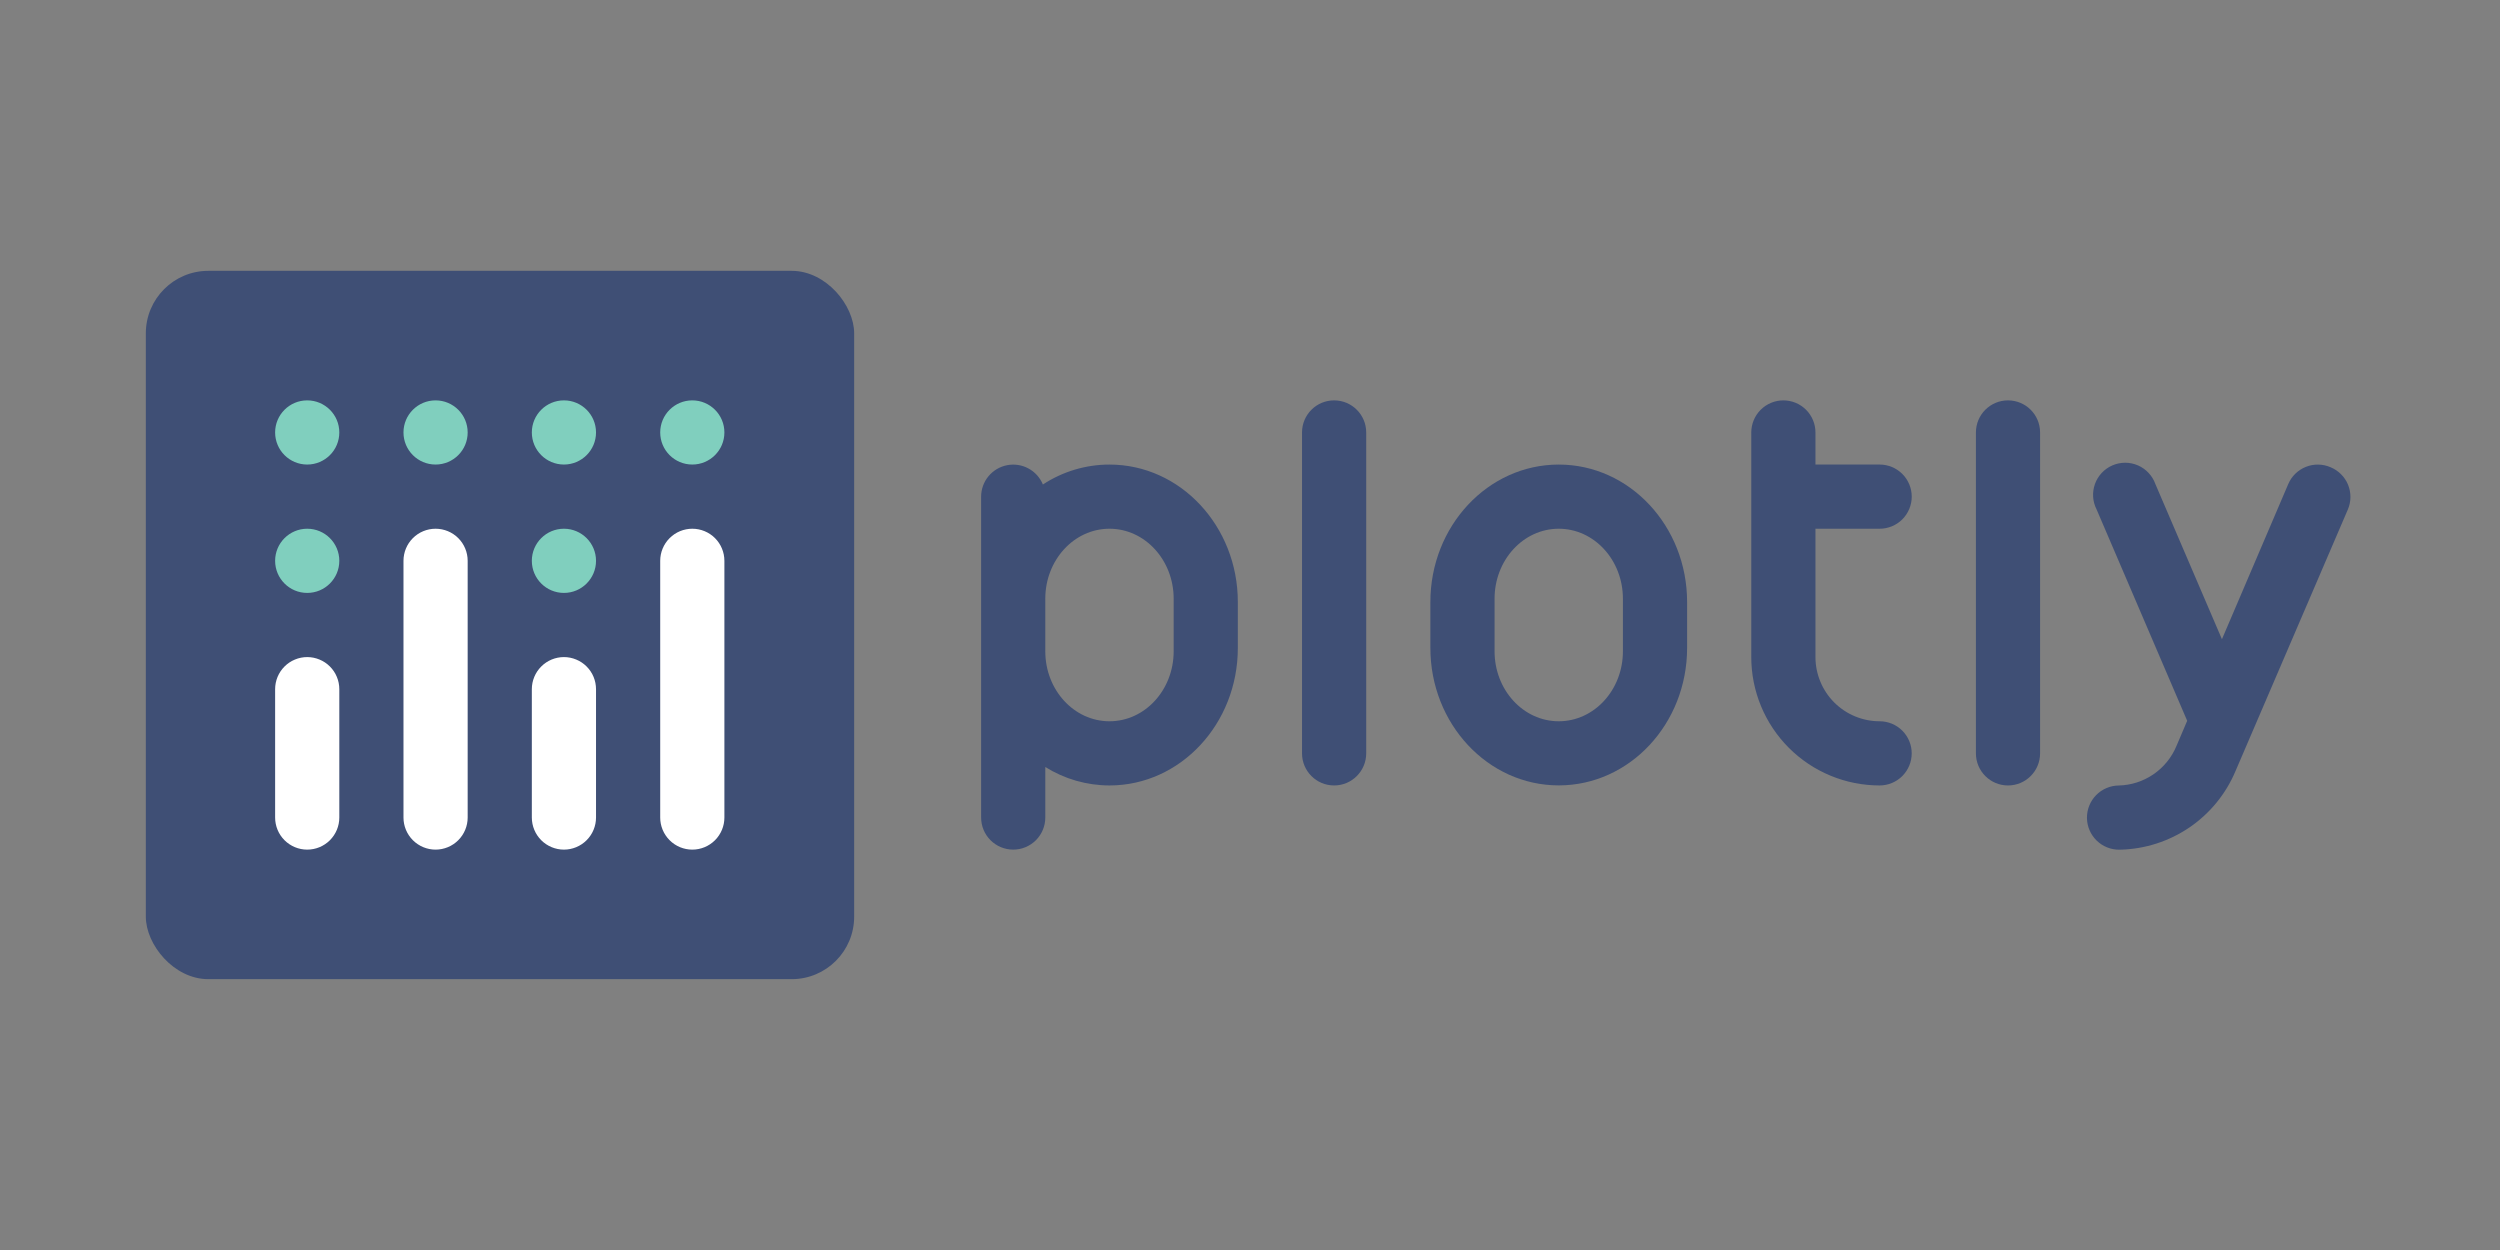
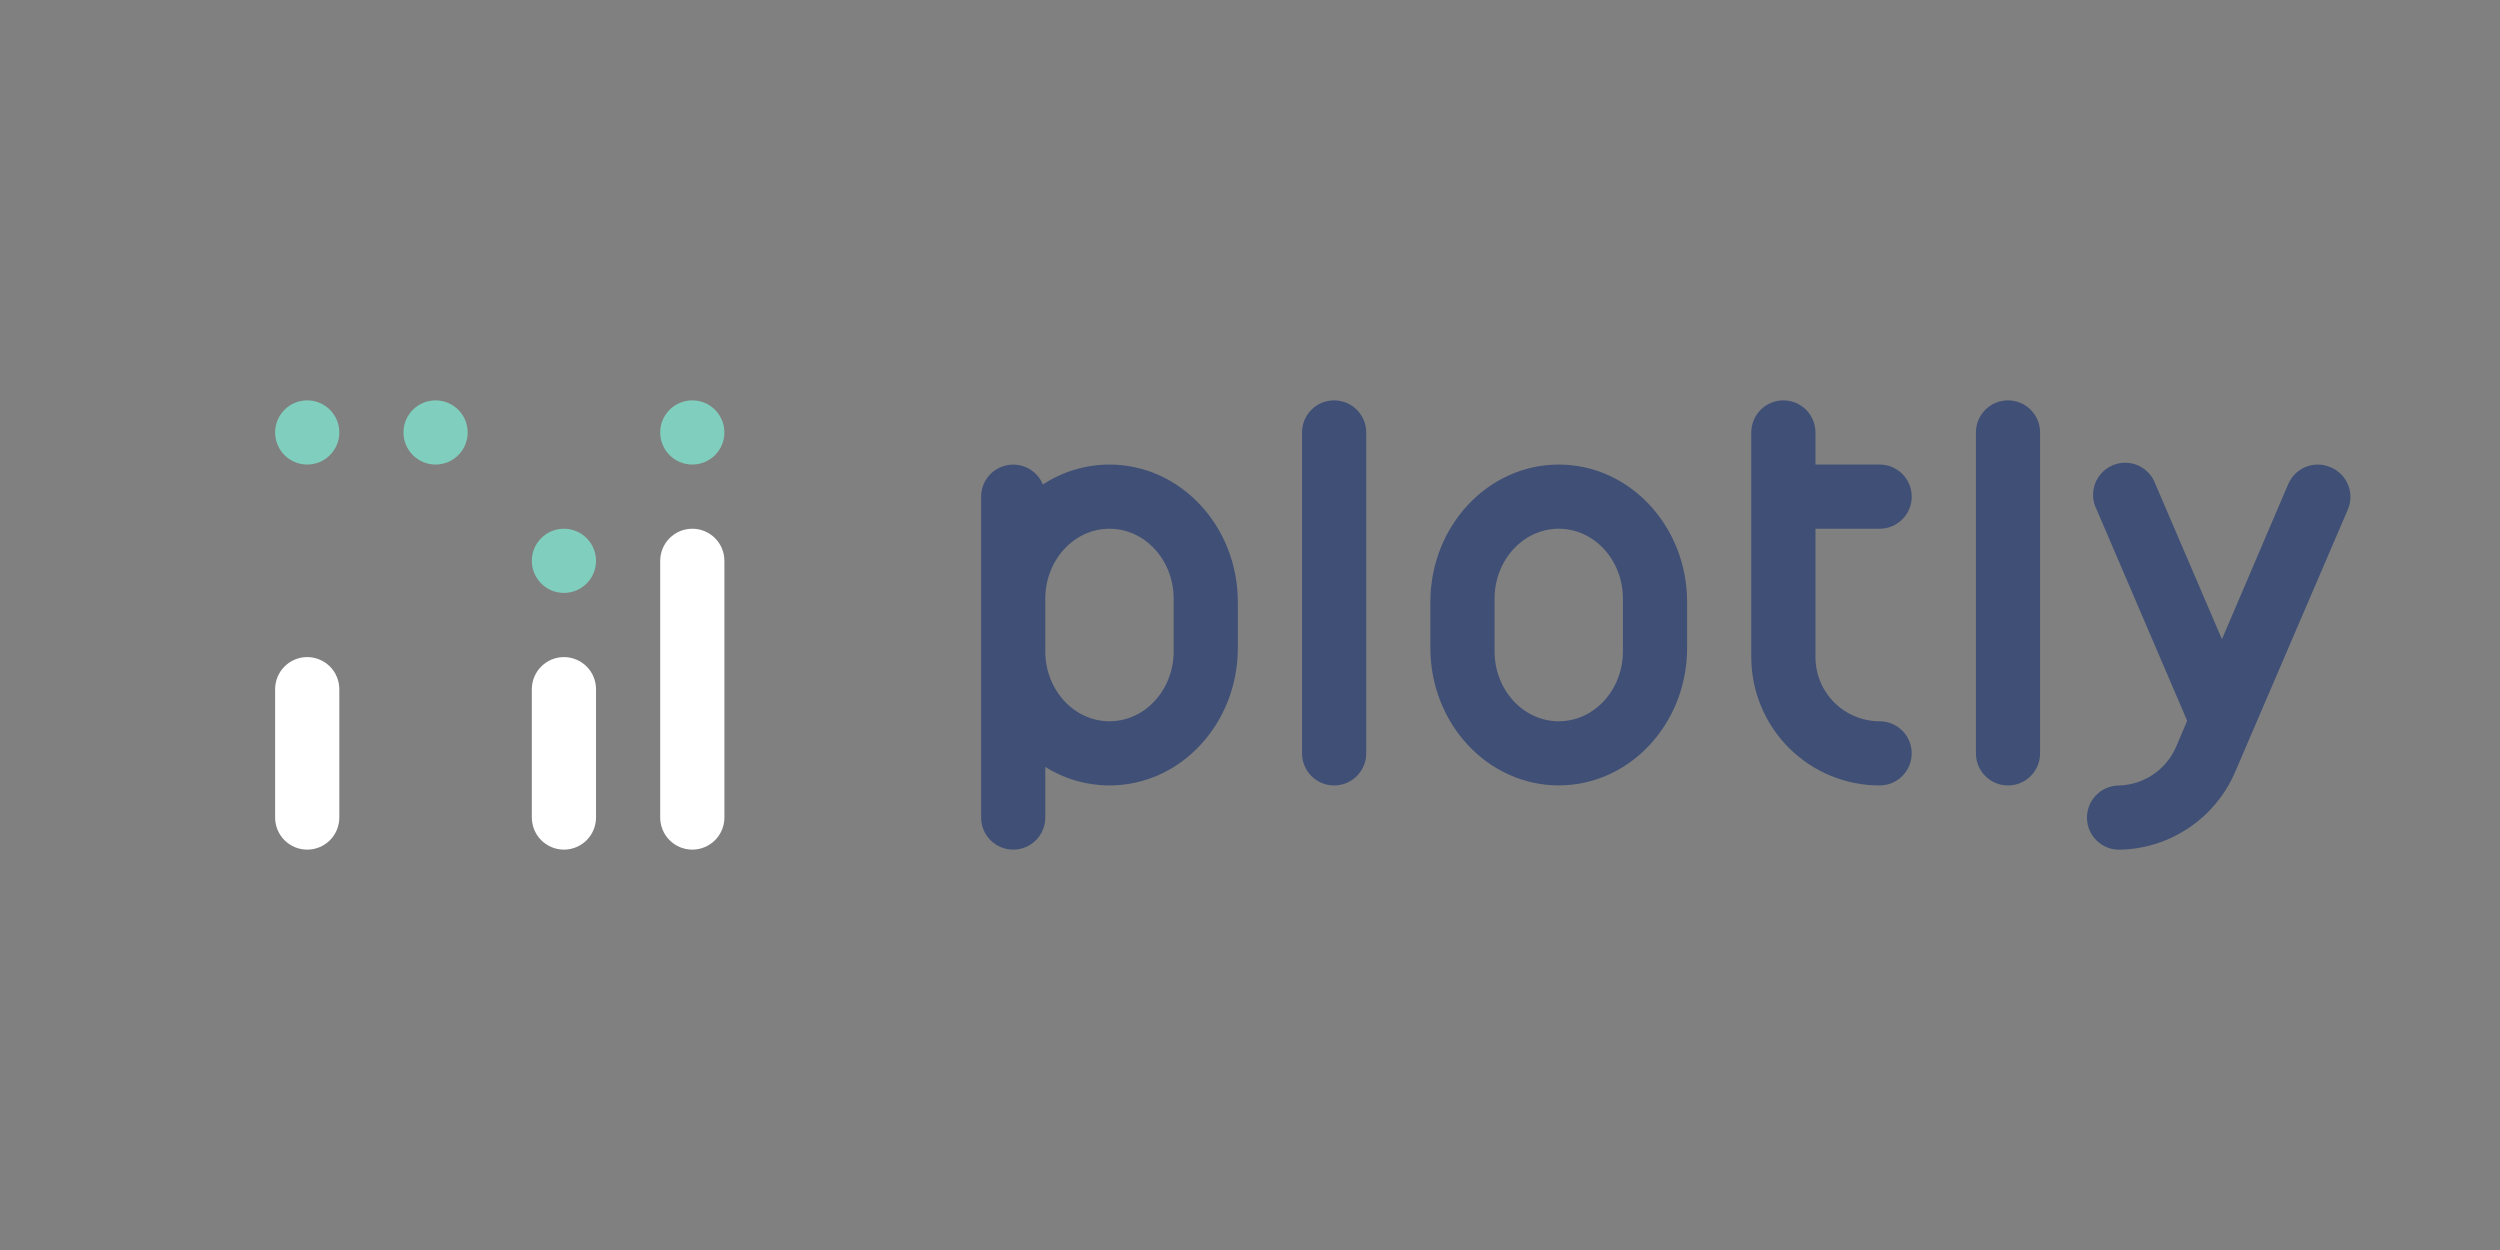
<svg xmlns="http://www.w3.org/2000/svg" width="120" height="60" viewBox="0 0 120 60" fill="none">
  <rect x="0" y="0" width="120" height="60" fill="#808080" stroke="none" />
  <path d="M65.578 20.758C65.578 19.907 64.888 19.218 64.037 19.218C63.187 19.218 62.497 19.907 62.497 20.758V36.161C62.497 37.012 63.187 37.702 64.037 37.702C64.888 37.702 65.578 37.012 65.578 36.161V20.758Z" fill="#3F4F75" />
  <path d="M97.924 20.758C97.924 19.907 97.235 19.218 96.384 19.218C95.533 19.218 94.844 19.907 94.844 20.758V36.161C94.844 37.012 95.533 37.702 96.384 37.702C97.235 37.702 97.924 37.012 97.924 36.161V20.758Z" fill="#3F4F75" />
  <path d="M53.255 22.299C52.119 22.299 51.008 22.632 50.059 23.256C49.923 22.926 49.678 22.654 49.364 22.485C49.05 22.316 48.687 22.261 48.337 22.33C47.987 22.399 47.672 22.587 47.445 22.862C47.219 23.137 47.094 23.482 47.094 23.839V39.242C47.094 39.651 47.256 40.042 47.545 40.331C47.834 40.62 48.226 40.782 48.634 40.782C49.043 40.782 49.434 40.62 49.723 40.331C50.012 40.042 50.174 39.651 50.174 39.242V36.816C51.098 37.394 52.166 37.701 53.255 37.702C56.657 37.702 59.416 34.747 59.416 31.101V28.899C59.416 25.253 56.657 22.299 53.255 22.299V22.299ZM56.336 31.261C56.336 33.117 54.957 34.621 53.255 34.621C51.553 34.621 50.174 33.117 50.174 31.261V28.74C50.174 26.884 51.553 25.379 53.255 25.379C54.957 25.379 56.336 26.884 56.336 28.74V31.261Z" fill="#3F4F75" />
  <path d="M74.82 22.299C71.418 22.299 68.658 25.253 68.658 28.899V31.099C68.658 34.744 71.418 37.699 74.82 37.699C78.221 37.699 80.981 34.744 80.981 31.099V28.899C80.981 25.253 78.221 22.299 74.82 22.299V22.299ZM77.9 31.261C77.9 33.117 76.522 34.621 74.82 34.621C73.117 34.621 71.739 33.117 71.739 31.261V28.74C71.739 26.884 73.117 25.379 74.82 25.379C76.522 25.379 77.9 26.884 77.9 28.74V31.261Z" fill="#3F4F75" />
  <path d="M90.223 34.621C89.818 34.621 89.418 34.541 89.044 34.386C88.67 34.232 88.331 34.005 88.044 33.719C87.758 33.433 87.531 33.093 87.377 32.719C87.222 32.346 87.142 31.945 87.142 31.54V25.379H90.223C90.631 25.379 91.023 25.217 91.312 24.928C91.601 24.639 91.763 24.247 91.763 23.839C91.763 23.43 91.601 23.038 91.312 22.75C91.023 22.461 90.631 22.298 90.223 22.298H87.142V20.758C87.142 20.35 86.98 19.958 86.691 19.669C86.402 19.381 86.01 19.218 85.602 19.218C85.194 19.218 84.802 19.381 84.513 19.669C84.224 19.958 84.062 20.35 84.061 20.758V31.54C84.061 33.174 84.711 34.742 85.866 35.897C87.022 37.053 88.589 37.702 90.223 37.702C90.631 37.701 91.023 37.539 91.311 37.25C91.6 36.961 91.762 36.57 91.762 36.161C91.762 35.753 91.6 35.361 91.311 35.072C91.023 34.784 90.631 34.621 90.223 34.621V34.621Z" fill="#3F4F75" />
  <path d="M111.86 22.424C111.674 22.345 111.474 22.302 111.272 22.3C111.069 22.297 110.869 22.334 110.681 22.41C110.493 22.485 110.322 22.596 110.177 22.737C110.032 22.878 109.916 23.047 109.837 23.233L106.653 30.683L103.46 23.238C103.389 23.039 103.279 22.857 103.135 22.703C102.992 22.548 102.818 22.425 102.625 22.34C102.432 22.256 102.223 22.212 102.012 22.211C101.802 22.211 101.593 22.253 101.399 22.337C101.205 22.42 101.031 22.542 100.886 22.696C100.742 22.849 100.63 23.031 100.559 23.229C100.487 23.427 100.457 23.638 100.47 23.849C100.484 24.059 100.54 24.265 100.636 24.452L104.985 34.598L104.471 35.804C104.243 36.356 103.858 36.829 103.366 37.166C102.873 37.504 102.293 37.691 101.696 37.704C101.288 37.709 100.898 37.876 100.612 38.168C100.327 38.46 100.169 38.854 100.174 39.263C100.179 39.671 100.346 40.061 100.638 40.346C100.93 40.632 101.324 40.79 101.732 40.785H101.768C102.958 40.757 104.114 40.385 105.098 39.714C106.081 39.043 106.848 38.102 107.308 37.003L112.699 24.452C112.779 24.264 112.82 24.062 112.821 23.858C112.822 23.654 112.782 23.451 112.704 23.262C112.626 23.074 112.511 22.902 112.366 22.759C112.221 22.615 112.049 22.501 111.86 22.424H111.86Z" fill="#3F4F75" />
-   <rect x="7" y="13" width="34" height="34" rx="3" fill="#3F4F75" />
  <path d="M27.069 28.46C27.919 28.46 28.609 27.77 28.609 26.919C28.609 26.069 27.919 25.379 27.069 25.379C26.218 25.379 25.528 26.069 25.528 26.919C25.528 27.77 26.218 28.46 27.069 28.46Z" fill="#80CFBE" />
  <path d="M33.231 22.298C34.081 22.298 34.771 21.609 34.771 20.758C34.771 19.907 34.081 19.218 33.231 19.218C32.38 19.218 31.69 19.907 31.69 20.758C31.69 21.609 32.38 22.298 33.231 22.298Z" fill="#80CFBE" />
-   <path d="M27.069 22.298C27.919 22.298 28.609 21.609 28.609 20.758C28.609 19.907 27.919 19.218 27.069 19.218C26.218 19.218 25.528 19.907 25.528 20.758C25.528 21.609 26.218 22.298 27.069 22.298Z" fill="#80CFBE" />
  <path d="M20.907 22.298C21.758 22.298 22.448 21.609 22.448 20.758C22.448 19.907 21.758 19.218 20.907 19.218C20.057 19.218 19.367 19.907 19.367 20.758C19.367 21.609 20.057 22.298 20.907 22.298Z" fill="#80CFBE" />
  <path d="M14.746 22.298C15.597 22.298 16.287 21.609 16.287 20.758C16.287 19.907 15.597 19.218 14.746 19.218C13.896 19.218 13.206 19.907 13.206 20.758C13.206 21.609 13.896 22.298 14.746 22.298Z" fill="#80CFBE" />
-   <path d="M14.746 28.46C15.597 28.46 16.287 27.77 16.287 26.919C16.287 26.069 15.597 25.379 14.746 25.379C13.896 25.379 13.206 26.069 13.206 26.919C13.206 27.77 13.896 28.46 14.746 28.46Z" fill="#80CFBE" />
  <path d="M14.746 31.54C14.544 31.54 14.344 31.58 14.157 31.658C13.97 31.735 13.8 31.849 13.657 31.992C13.514 32.135 13.401 32.304 13.323 32.491C13.246 32.678 13.206 32.879 13.206 33.081V39.242C13.206 39.651 13.368 40.042 13.657 40.331C13.946 40.62 14.338 40.782 14.746 40.782C15.155 40.782 15.547 40.62 15.836 40.331C16.124 40.042 16.287 39.651 16.287 39.242V33.081C16.287 32.879 16.247 32.678 16.169 32.491C16.092 32.304 15.979 32.135 15.836 31.992C15.693 31.849 15.523 31.735 15.336 31.658C15.149 31.58 14.949 31.54 14.746 31.54V31.54Z" fill="white" />
  <path d="M27.069 31.54C26.66 31.54 26.268 31.703 25.98 31.992C25.691 32.28 25.528 32.672 25.528 33.081V39.242C25.529 39.65 25.691 40.042 25.98 40.331C26.269 40.619 26.66 40.782 27.069 40.782C27.477 40.782 27.869 40.619 28.157 40.331C28.446 40.042 28.609 39.65 28.609 39.242V33.081C28.609 32.879 28.569 32.678 28.492 32.491C28.414 32.304 28.301 32.135 28.158 31.992C28.015 31.849 27.845 31.735 27.658 31.658C27.471 31.58 27.271 31.54 27.069 31.54V31.54Z" fill="white" />
-   <path d="M20.907 25.379C20.499 25.379 20.107 25.541 19.818 25.83C19.529 26.119 19.367 26.511 19.367 26.919V39.242C19.367 39.65 19.53 40.042 19.819 40.331C20.108 40.619 20.499 40.782 20.907 40.782C21.316 40.782 21.708 40.619 21.996 40.331C22.285 40.042 22.448 39.65 22.448 39.242V26.919C22.448 26.511 22.286 26.119 21.997 25.83C21.708 25.541 21.316 25.379 20.907 25.379V25.379Z" fill="white" />
  <path d="M33.231 25.379C32.822 25.379 32.43 25.541 32.142 25.83C31.853 26.119 31.69 26.511 31.69 26.919V39.242C31.69 39.651 31.853 40.042 32.142 40.331C32.43 40.62 32.822 40.782 33.231 40.782C33.639 40.782 34.031 40.62 34.32 40.331C34.609 40.042 34.771 39.651 34.771 39.242V26.919C34.771 26.511 34.609 26.119 34.32 25.83C34.031 25.541 33.639 25.379 33.231 25.379V25.379Z" fill="white" />
</svg>